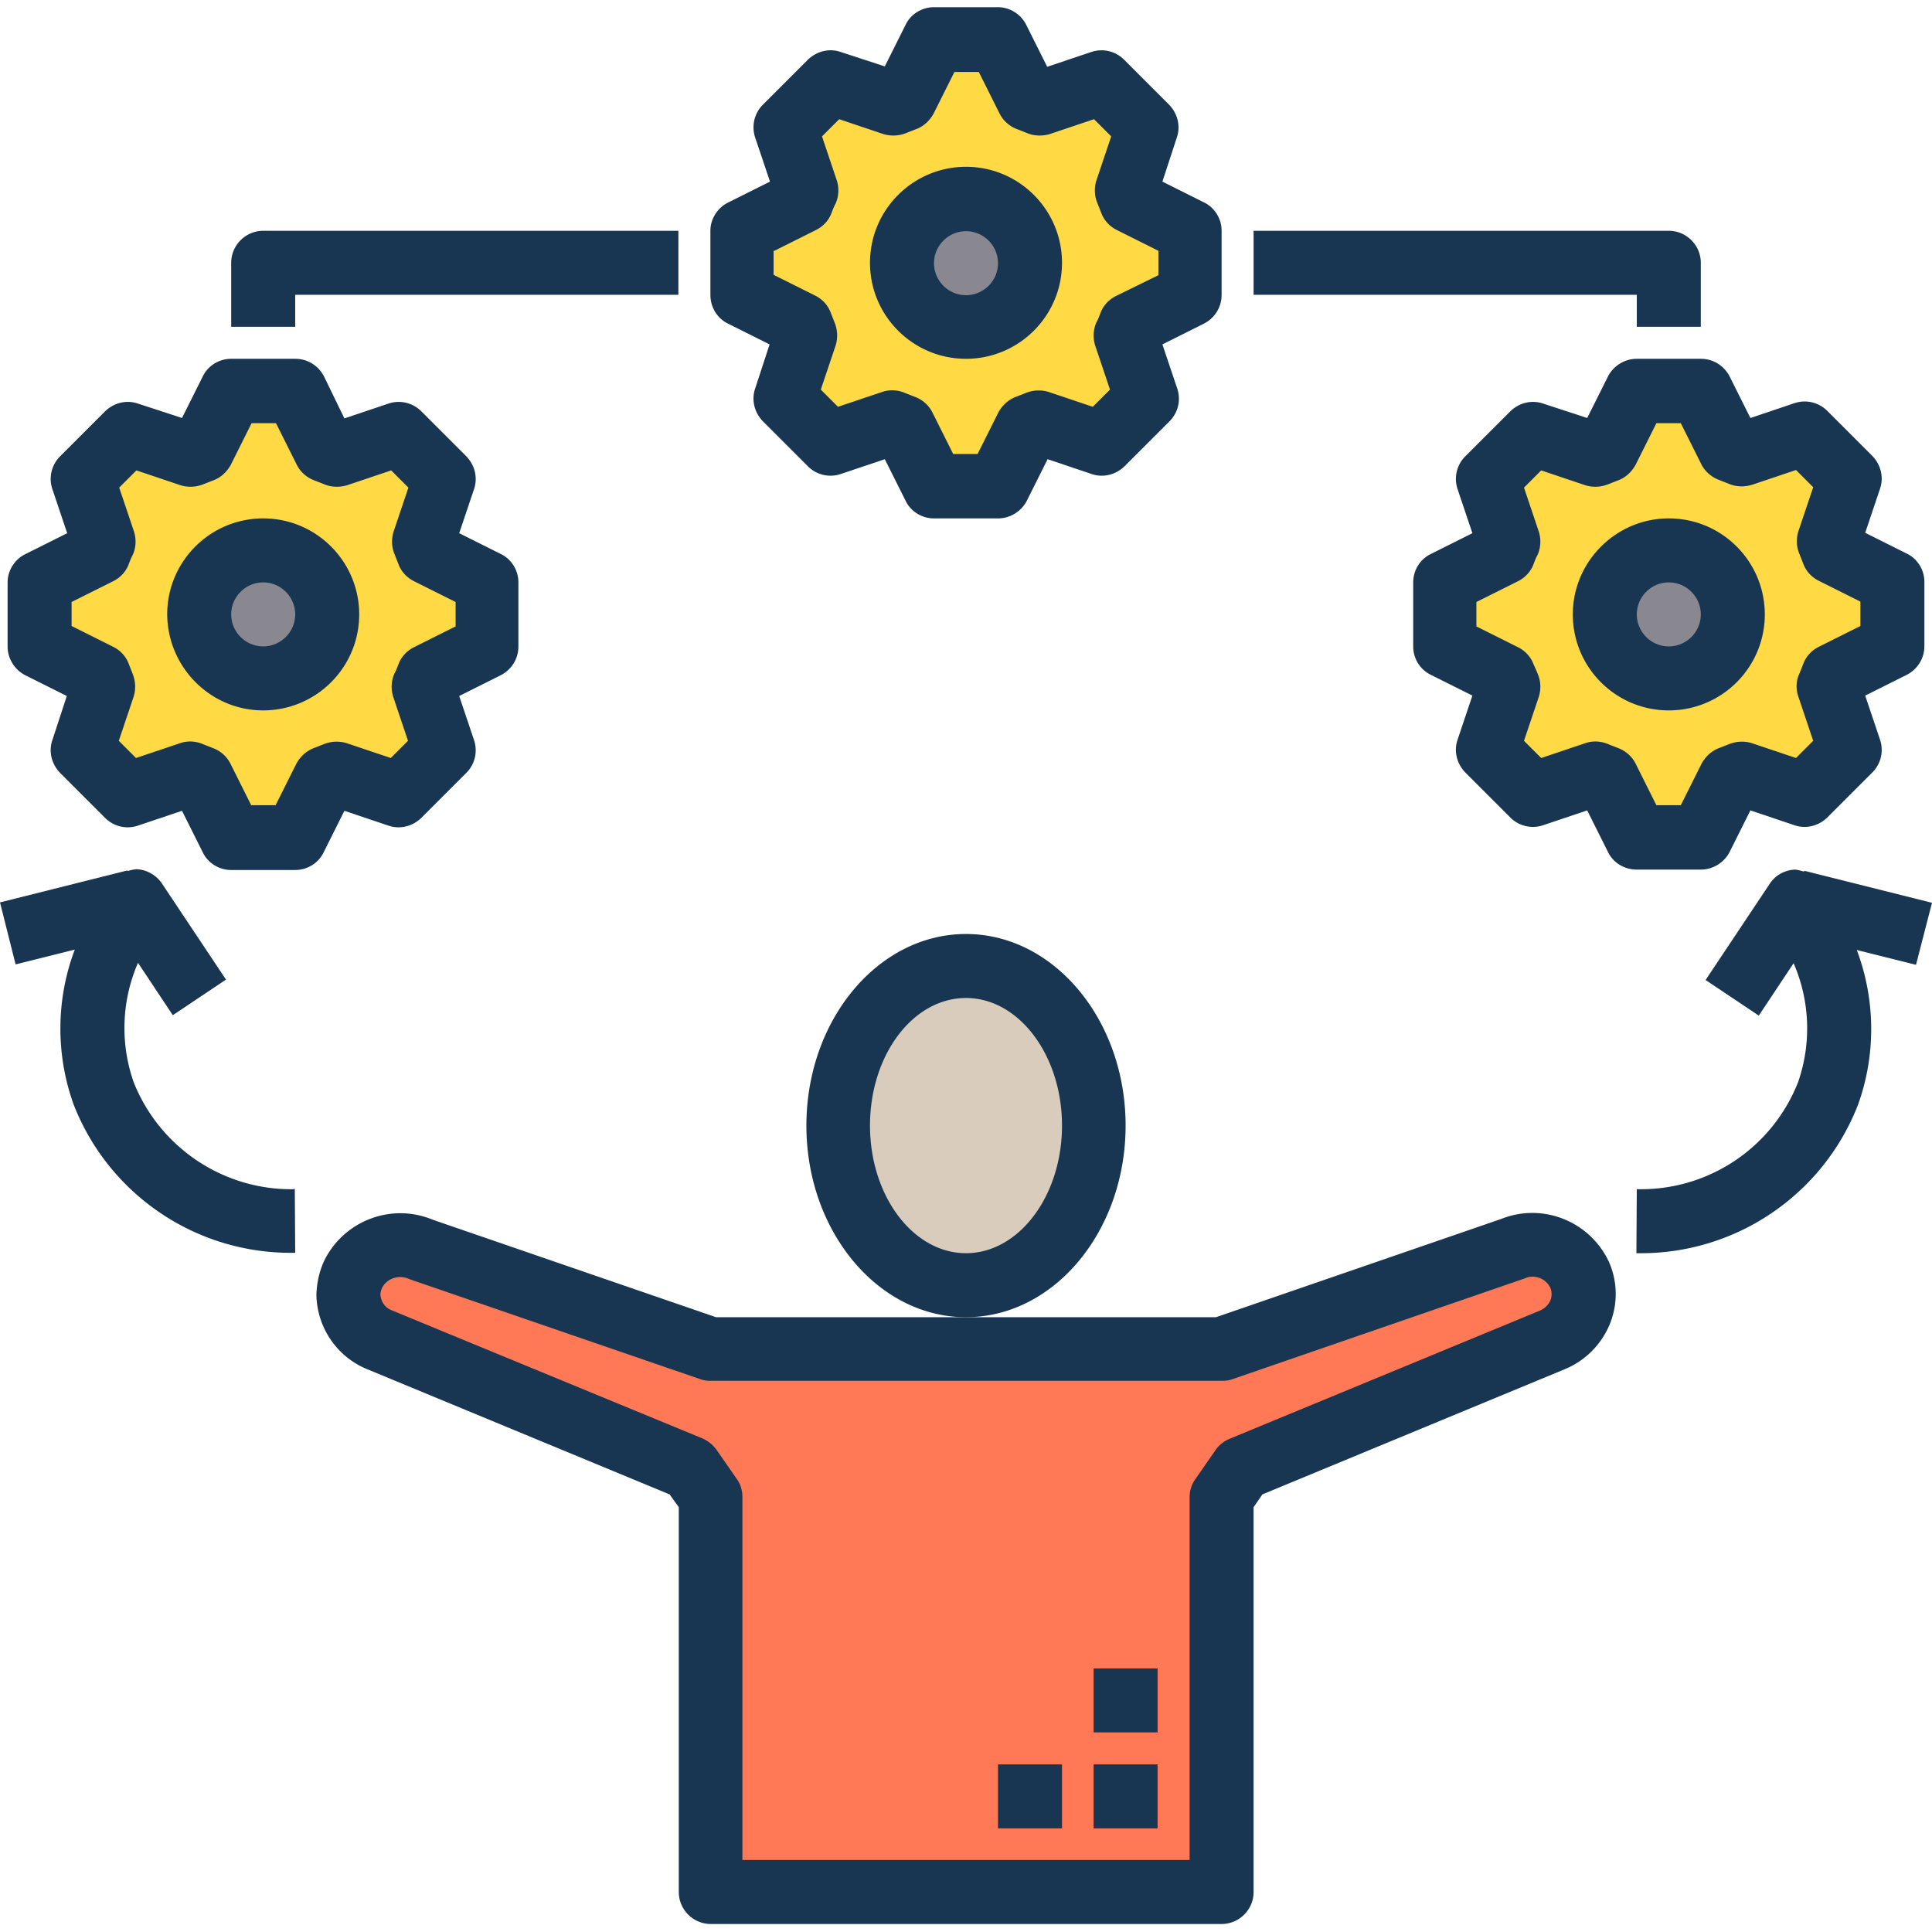
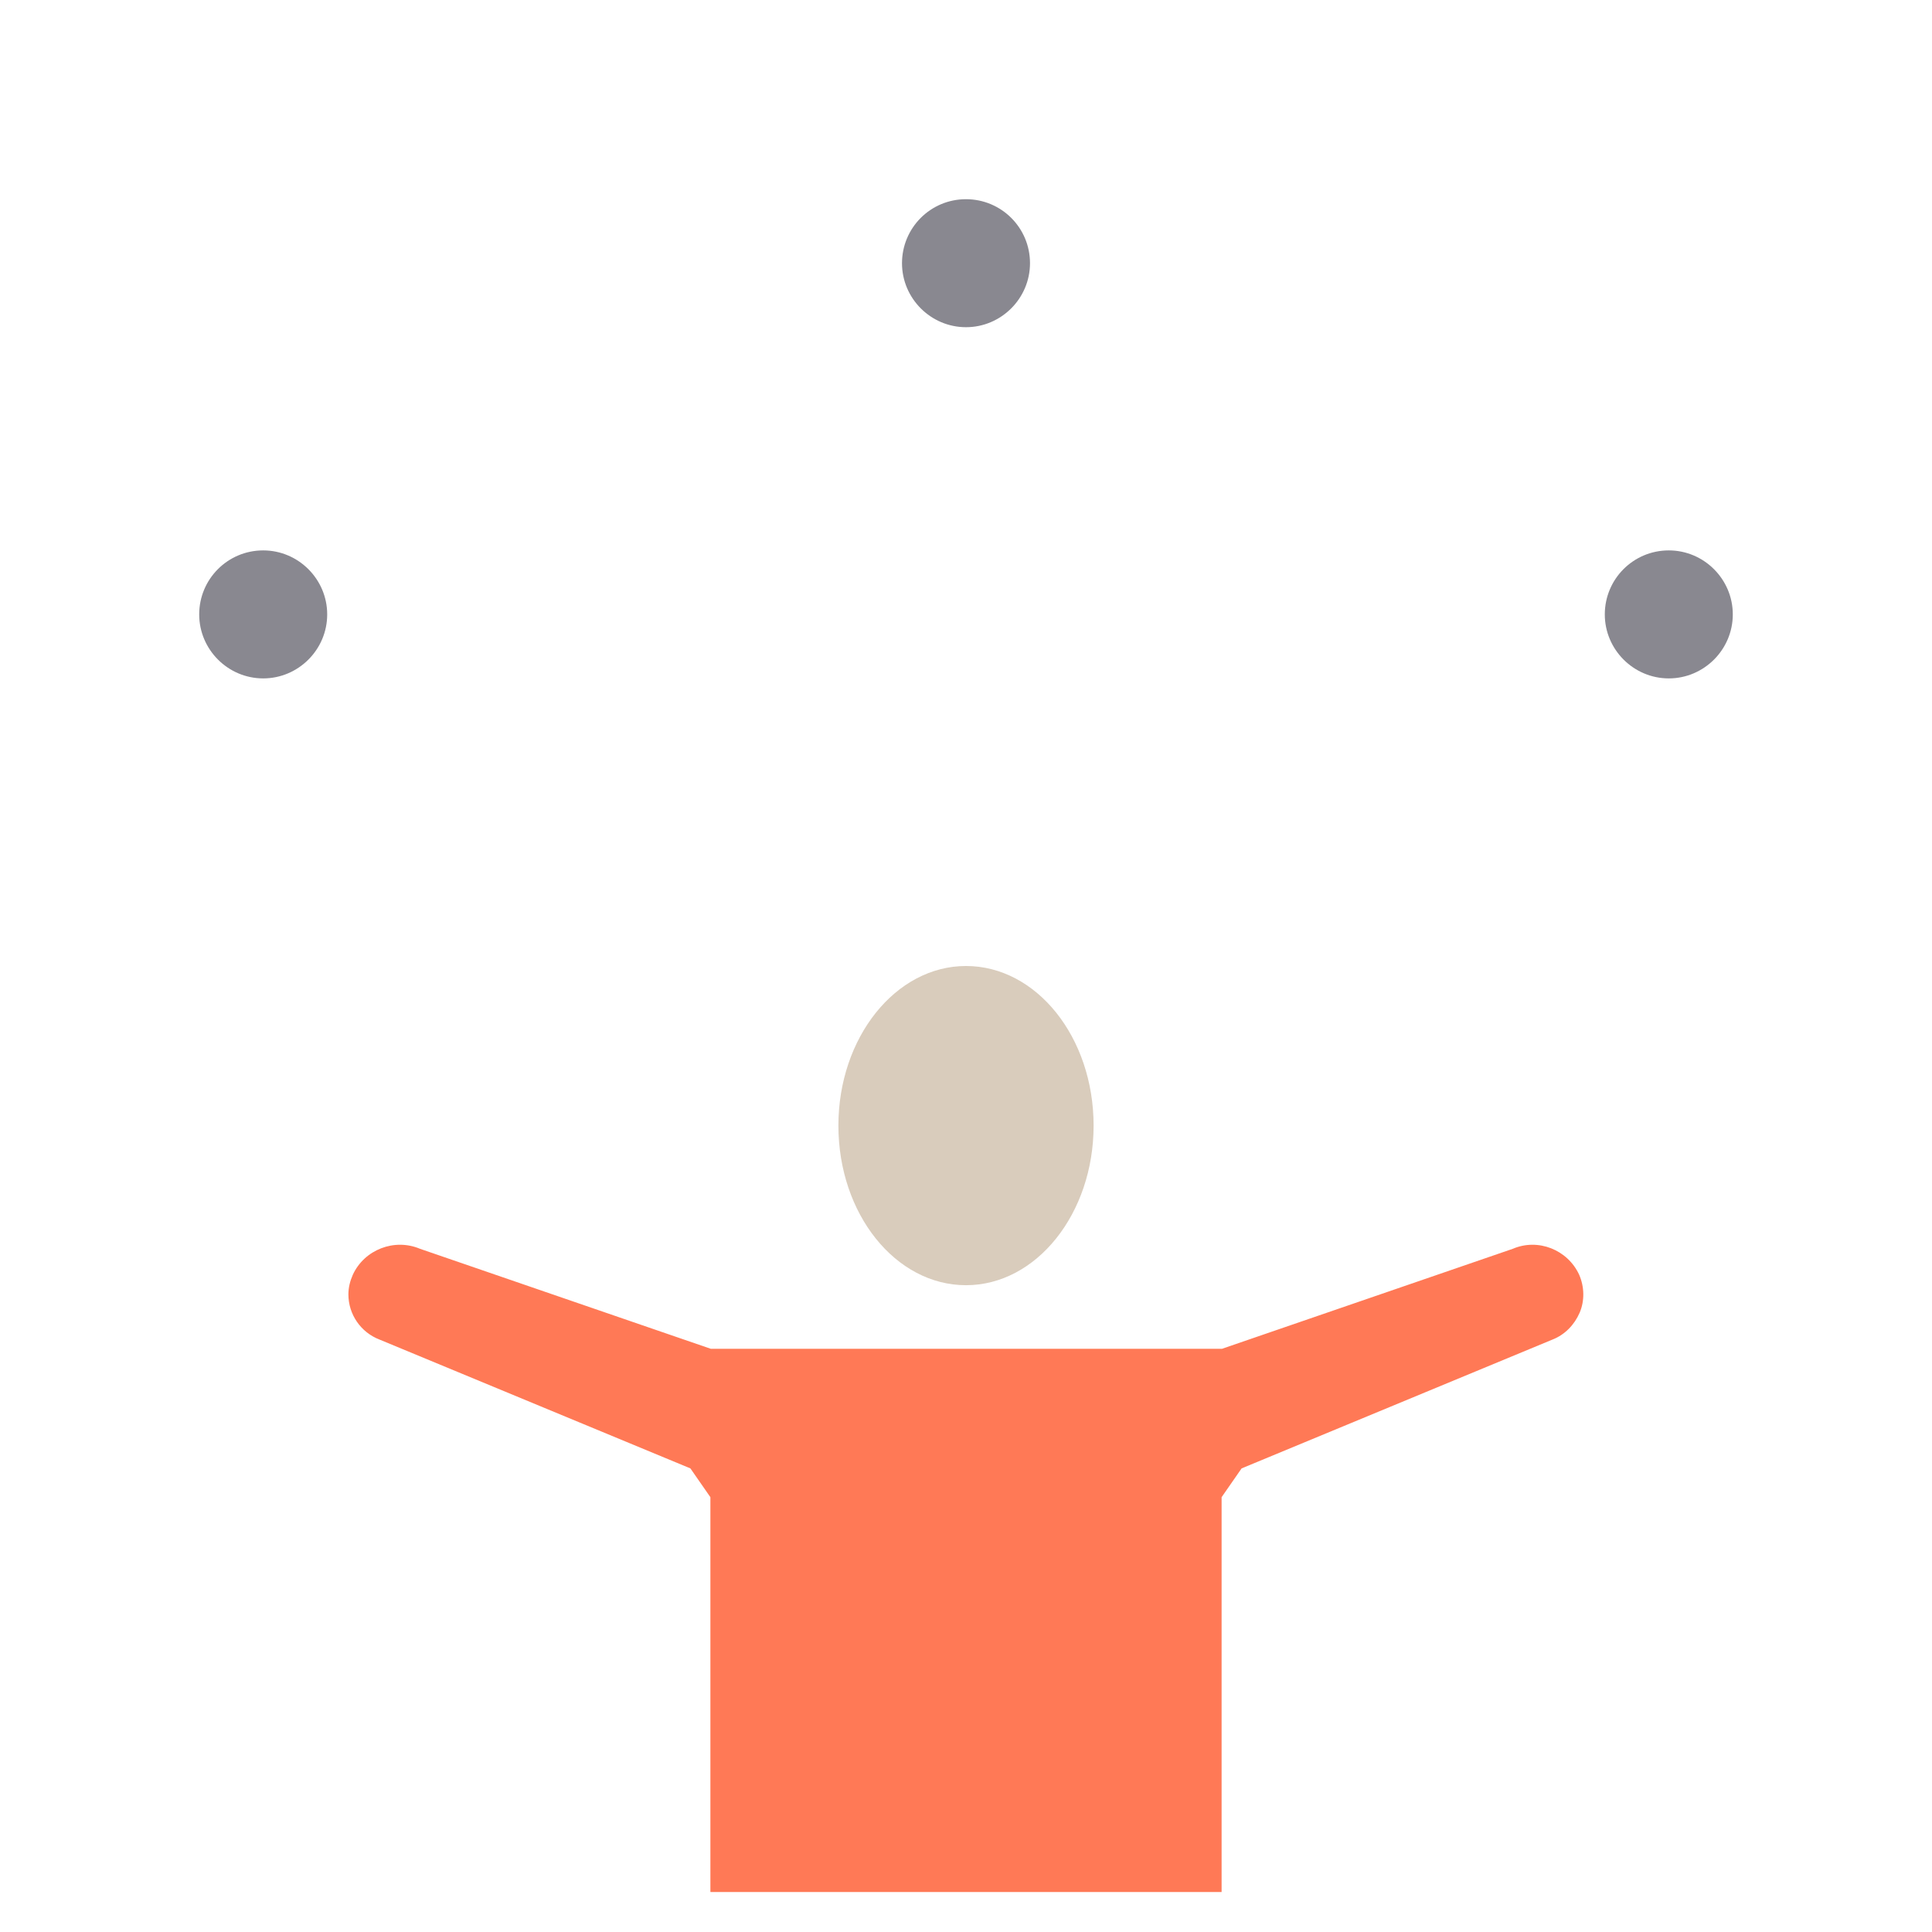
<svg xmlns="http://www.w3.org/2000/svg" viewBox="0 0 483 483">
-   <path fill="#ffda44" d="M458.3 169l-1.2 2.8 5.3 15.7-11.4 11.3-15.7-5.3-2.8 1.2-7.4 14.8h-16l-7.4-14.8-2.8-1.2-15.7 5.3-11.2-11.3 5.3-15.7-1.2-2.8-14.8-7.4v-16l14.8-7.4 1.2-2.8-5.3-15.7 11.3-11.3 15.7 5.3 2.8-1.2 7.4-14.8h16l7.4 14.8 2.8 1.2 15.7-5.3 11.3 11.3-5.3 15.7 1.2 2.8 14.8 7.4v16l-14.8 7.4z" />
  <path fill="#898890" d="M433.2 153.6c0 8.8-7.2 16-16 16s-16-7.2-16-16 7.1-16 16-16c8.8 0 16 7.2 16 16z" />
  <path fill="#ff7956" d="M394.8 318.7c1.3 3 1.4 6.5.1 9.5s-3.7 5.5-6.8 6.7l-77.7 32.2-5 7.2V473H177.6v-98.7l-5-7.2-77.7-32.2c-4.7-1.8-7.8-6.3-7.8-11.3 0-1.7.4-3.3 1.1-4.9 2.9-6.3 10.4-9.2 16.8-6.5l72.7 25h127.8l72.7-25c6.3-2.7 13.7.2 16.6 6.5z" />
-   <path fill="#ffda44" d="M282.6 81.2l-1.2 2.8 5.3 15.7-11.3 11.3-15.7-5.3-2.8 1.2-7.4 14.8h-16l-7.4-14.8-2.8-1.2-15.7 5.3-11.3-11.3 5.3-15.7-1.2-2.8-14.8-7.4v-16l14.8-7.4 1.2-2.8-5.3-15.7 11.3-11.3 15.7 5.3 2.8-1.2 7.4-14.8h16l7.4 14.8 2.8 1.2 15.7-5.3 11.3 11.3-5.3 15.7 1.2 2.8 14.8 7.4v16l-14.8 7.4z" />
  <path fill="#d9ccbc" d="M273.4 281.4c0-22.1-14.3-39.9-31.9-39.9s-31.9 17.9-31.9 39.9c0 22.1 14.3 39.9 31.9 39.9s31.9-17.9 31.9-39.9z" />
  <path fill="#898890" d="M257.5 65.8c0 8.8-7.2 16-16 16s-16-7.2-16-16 7.1-16 16-16c8.8 0 16 7.1 16 16z" />
-   <path fill="#ffda44" d="M106.9 169l-1.2 2.8 5.3 15.7-11.3 11.3-15.7-5.3-2.8 1.2-7.4 14.8h-16l-7.4-14.8-2.8-1.2-15.6 5.3-11.3-11.3 5.3-15.7-1.2-2.8-14.8-7.4v-16l14.8-7.4 1.2-2.8-5.3-15.7L32 108.4l15.7 5.3 2.8-1.2 7.4-14.8h16l7.4 14.8 2.8 1.2 15.7-5.3 11.3 11.3-5.3 15.7 1.2 2.8 14.8 7.4v16l-14.9 7.4z" />
  <path fill="#898890" d="M81.8 153.6c0 8.8-7.2 16-16 16s-16-7.2-16-16 7.1-16 16-16c8.8 0 16 7.2 16 16z" />
  <g fill="#183651">
-     <path d="M281.4 281.4c0-26.4-17.9-47.9-39.9-47.9s-39.9 21.5-39.9 47.9 17.9 47.9 39.9 47.9 39.9-21.5 39.9-47.9zm-39.9 31.9c-13.2 0-24-14.3-24-31.9s10.7-31.9 24-31.9c13.2 0 24 14.3 24 31.9s-10.8 31.9-24 31.9zm0-223.6c13.2 0 24-10.7 24-24 0-13.2-10.7-24-24-24-13.2 0-24 10.7-24 24s10.8 24 24 24zm0-31.9c4.4 0 8 3.6 8 8s-3.6 8-8 8-8-3.6-8-8 3.6-8 8-8zM182 80.9l10.4 5.2-3.6 11c-1 2.9-.2 6 1.9 8.2l11.3 11.3a7.98 7.98 0 0 0 8.2 1.9l11-3.7 5.2 10.4c1.3 2.7 4.1 4.4 7.1 4.4h16c3 0 5.8-1.7 7.2-4.4l5.2-10.4 11 3.7c2.9 1 6 .2 8.2-1.9l11.3-11.3a7.98 7.98 0 0 0 1.9-8.2l-3.7-11 10.4-5.2c2.7-1.4 4.4-4.1 4.4-7.2v-16c0-3-1.7-5.8-4.4-7.1l-10.4-5.2 3.6-11c1-2.9.2-6-1.9-8.2L281 14.9a7.98 7.98 0 0 0-8.2-1.9l-11 3.7-5.2-10.4c-1.3-2.7-4.1-4.5-7.1-4.5h-16c-3 0-5.8 1.7-7.1 4.4l-5.2 10.4-11-3.6c-2.9-1-6-.2-8.2 1.9l-11.3 11.3a7.98 7.98 0 0 0-1.9 8.2l3.7 11-10.4 5.2c-2.7 1.3-4.5 4.1-4.5 7.1v16c0 3.1 1.7 5.9 4.4 7.2zm11.6-18.2l10.4-5.2c1.8-.9 3.2-2.4 3.9-4.3.3-.8.6-1.6 1-2.3.8-1.8.9-3.9.3-5.8l-3.7-11 4.3-4.3 11 3.7c1.9.6 4 .5 5.9-.3l2.3-.9c1.9-.7 3.4-2.1 4.4-3.9l5.2-10.4h6.1l5.2 10.4c.9 1.8 2.5 3.2 4.4 3.9l2.3.9c1.8.8 3.9.9 5.9.3l11-3.7 4.3 4.3-3.7 11c-.6 1.9-.5 4 .3 5.8l.9 2.3c.7 1.9 2.1 3.4 3.9 4.3l10.4 5.2v6.1L279 74c-1.8.9-3.2 2.4-3.9 4.3-.3.8-.6 1.6-1 2.3-.8 1.8-.9 3.9-.3 5.8l3.7 11-4.3 4.3-11-3.7c-1.9-.6-4-.5-5.9.3l-2.3.9c-1.9.7-3.4 2.1-4.4 3.9l-5.2 10.4h-6.1l-5.2-10.4c-.9-1.8-2.5-3.2-4.4-3.9l-2.3-.9c-1.8-.8-3.9-1-5.9-.3l-11 3.7-4.3-4.3 3.7-11c.6-1.9.5-4-.3-5.9l-.9-2.3c-.7-1.9-2.1-3.4-3.9-4.3l-10.4-5.2v-6zM65.8 177.6c13.2 0 24-10.7 24-24 0-13.2-10.7-24-24-24-13.2 0-24 10.7-24 24 .1 13.2 10.8 24 24 24zm0-32c4.4 0 8 3.6 8 8s-3.6 8-8 8-8-3.6-8-8 3.6-8 8-8z" />
-     <path d="M6.3 168.8l10.4 5.2-3.6 11c-1 2.9-.2 6 1.9 8.2l11.3 11.3a7.98 7.98 0 0 0 8.2 1.9l11-3.7 5.2 10.4c1.3 2.7 4.1 4.4 7.1 4.4h16c3 0 5.8-1.7 7.1-4.4l5.2-10.4 11 3.7c2.9 1 6 .2 8.2-1.9l11.3-11.3a7.98 7.98 0 0 0 1.9-8.2l-3.7-11 10.4-5.2c2.7-1.4 4.4-4.1 4.4-7.2v-16c0-3-1.7-5.8-4.4-7.1l-10.4-5.2 3.7-11c1-2.9.2-6-1.9-8.2l-11.3-11.3a7.98 7.98 0 0 0-8.2-1.9l-11 3.7L81 94.1c-1.4-2.7-4.1-4.4-7.2-4.4h-16c-3 0-5.8 1.7-7.1 4.4l-5.2 10.4-11-3.6c-2.9-1-6-.2-8.2 1.9L15 114.1a7.98 7.98 0 0 0-1.9 8.2l3.7 11-10.4 5.2c-2.7 1.3-4.5 4.1-4.5 7.1v16c0 3 1.7 5.8 4.4 7.2zm11.6-18.3l10.4-5.2c1.8-.9 3.2-2.4 3.9-4.3.3-.8.6-1.6 1-2.3.8-1.8.9-3.9.3-5.8l-3.7-11 4.3-4.3 11 3.7c1.9.6 4 .5 5.9-.3l2.3-.9c1.9-.7 3.4-2.1 4.4-3.9l5.2-10.4H69l5.2 10.4c.9 1.8 2.5 3.2 4.4 3.9l2.3.9c1.8.8 3.9.9 5.9.3l11-3.7 4.3 4.3-3.7 11c-.6 1.9-.5 4 .3 5.8l.9 2.3c.7 1.9 2.1 3.4 3.9 4.3l10.4 5.2v6.1l-10.4 5.2c-1.8.9-3.2 2.4-3.9 4.3-.3.8-.6 1.6-1 2.3-.8 1.8-.9 3.9-.3 5.8l3.7 11-4.3 4.3-11-3.7c-1.9-.6-4-.5-5.9.3l-2.3.9c-1.9.7-3.4 2.1-4.4 3.9l-5.2 10.4h-6.1l-5.2-10.4c-.9-1.8-2.5-3.2-4.4-3.9l-2.3-.9c-1.8-.8-3.9-1-5.9-.3l-11 3.7-4.3-4.3 3.7-11c.6-1.9.5-4-.3-5.9l-.9-2.3c-.7-1.9-2.1-3.4-3.9-4.3l-10.4-5.2v-6zm375.3 3.1c0 13.2 10.7 24 24 24 13.2 0 24-10.7 24-24 0-13.2-10.7-24-24-24-13.2 0-24 10.8-24 24zm32 0c0 4.4-3.6 8-8 8s-8-3.6-8-8 3.6-8 8-8 8 3.6 8 8zm-16-63.9c-3 0-5.8 1.7-7.2 4.4l-5.2 10.4-11-3.6c-2.9-1-6-.2-8.2 1.9l-11.3 11.3a7.98 7.98 0 0 0-1.9 8.2l3.7 11-10.4 5.2c-2.7 1.3-4.4 4.1-4.4 7.1v16c0 3 1.7 5.8 4.4 7.1l10.4 5.2-3.7 11c-1 2.9-.2 6 1.9 8.2l11.3 11.3a7.98 7.98 0 0 0 8.2 1.9l11-3.7L402 213c1.3 2.7 4.1 4.4 7.2 4.4h16c3 0 5.8-1.7 7.2-4.4l5.2-10.4 11 3.7c2.9 1 6 .2 8.2-1.9l11.3-11.3a7.98 7.98 0 0 0 1.9-8.2l-3.7-11 10.4-5.2c2.7-1.4 4.4-4.1 4.4-7.2v-16c0-3-1.7-5.8-4.4-7.1l-10.4-5.2 3.7-11c1-2.9.2-6-1.9-8.2l-11.3-11.3a7.98 7.98 0 0 0-8.2-1.9l-11 3.7-5.2-10.4c-1.4-2.7-4.1-4.4-7.2-4.4h-16zm20.6 30.3l2.3.9c1.8.8 3.9.9 5.9.3l11-3.7 4.3 4.3-3.7 11c-.6 1.9-.5 4 .3 5.8l.9 2.3c.7 1.9 2.1 3.4 3.9 4.3l10.4 5.2v6.1l-10.4 5.2c-1.8.9-3.2 2.4-3.9 4.3l-.9 2.3c-.9 1.8-1 3.9-.3 5.9l3.7 11-4.3 4.3-11-3.7c-1.9-.6-4-.5-5.9.3l-2.3.9c-1.9.7-3.4 2.1-4.4 3.9l-5.2 10.4h-6.1l-5.2-10.4c-.9-1.8-2.5-3.2-4.4-3.9l-2.3-.9c-1.8-.8-3.9-1-5.9-.3l-11 3.7-4.3-4.3 3.7-11c.6-1.9.5-4-.3-5.8-.3-.8-.7-1.6-1-2.3-.7-1.9-2.1-3.4-3.9-4.3l-10.4-5.2v-6.1l10.4-5.2c1.8-.9 3.2-2.4 3.9-4.3.3-.8.6-1.6 1-2.3.8-1.8.9-3.9.3-5.8l-3.7-11 4.3-4.3 11 3.7c1.9.6 4 .5 5.9-.3l2.3-.9c1.9-.7 3.4-2.1 4.4-3.9l5.2-10.4h6.1l5.2 10.4c.9 1.7 2.5 3.1 4.4 3.8zm-54.4 184.7L304 329.3H179l-70.9-24.4c-10.4-4.3-22.4.4-27.2 10.6-1.1 2.5-1.7 5.3-1.8 8.1.1 8.2 5.1 15.6 12.7 18.7l75.6 31.3 2.3 3.2V473c0 4.4 3.6 8 8 8h127.7c4.4 0 8-3.6 8-8v-96.2l2.2-3.2 75.6-31.3c5.1-2.1 9.2-6.2 11.3-11.4 2-5 1.9-10.6-.3-15.5-4.7-10-16.4-14.8-26.8-10.7zm12.2 20.4a5.07 5.07 0 0 1-2.5 2.5l-77.7 32.1c-1.4.6-2.6 1.5-3.5 2.8l-5 7.2c-1 1.3-1.5 3-1.5 4.6V465H185.6v-90.8c0-1.6-.5-3.3-1.5-4.6l-5-7.2c-.9-1.2-2.1-2.2-3.5-2.8l-77.6-32c-1.7-.6-2.8-2.2-2.9-4 0-.5.2-1.1.4-1.6.6-1.2 1.7-2.1 3-2.5s2.7-.3 3.9.3l72.7 25c.8.3 1.7.4 2.6.4h127.8c.9 0 1.8-.1 2.6-.4l73.1-25.2c2.4-1.1 5.3 0 6.4 2.4.4 1 .4 2.1 0 3.1zm-114.2 116h16v16h-16v-16zm-23.9 0h16v16h-16v-16zm23.9-24h16v16h-16v-16zM73.5 297.3c-17.6.3-33.6-10.4-40.1-26.8a40.9 40.9 0 0 1 1.1-29.8l8.7 13.1 13.3-8.9-16-24c-1.4-2.1-3.8-3.5-6.4-3.6-.7.1-1.5.2-2.2.5v-.2l-31.9 8 3.9 15.5 14.8-3.7c-4.7 12.4-4.8 26.2-.3 38.7 8.8 22.6 30.7 37.4 55 37.1h.4l-.1-16h-.2zM483 225.7l-31.9-8-.1.2c-.7-.2-1.4-.4-2.2-.5-2.6.1-5 1.4-6.4 3.6l-16 24 13.3 8.9 8.7-13.1a40.9 40.9 0 0 1 1.1 29.8c-6.5 16.4-22.4 27-40 26.7h-.3l-.1 16h.4c24.3.3 46.2-14.5 55-37.1 4.5-12.5 4.4-26.2-.3-38.7l14.8 3.7 4-15.5zM73.8 73.7h95.8v-16H65.8c-4.4 0-8 3.6-8 8v16h16v-8zm335.4 8h16v-16c0-4.4-3.6-8-8-8H313.4v16h95.8v8z" />
-   </g>
+     </g>
</svg>